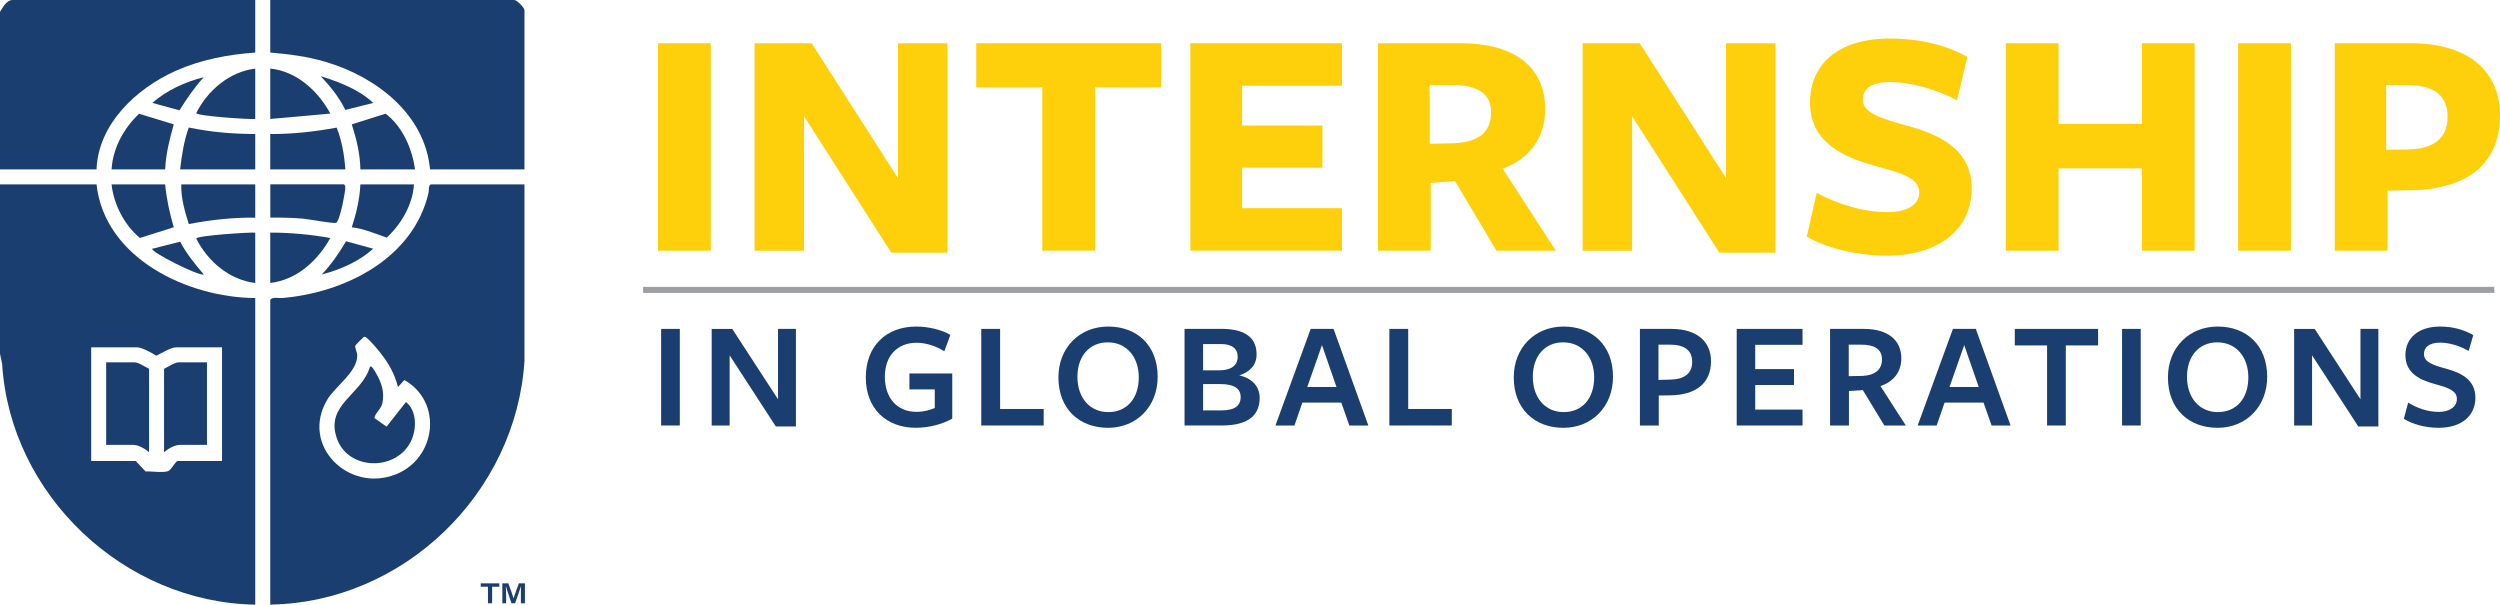
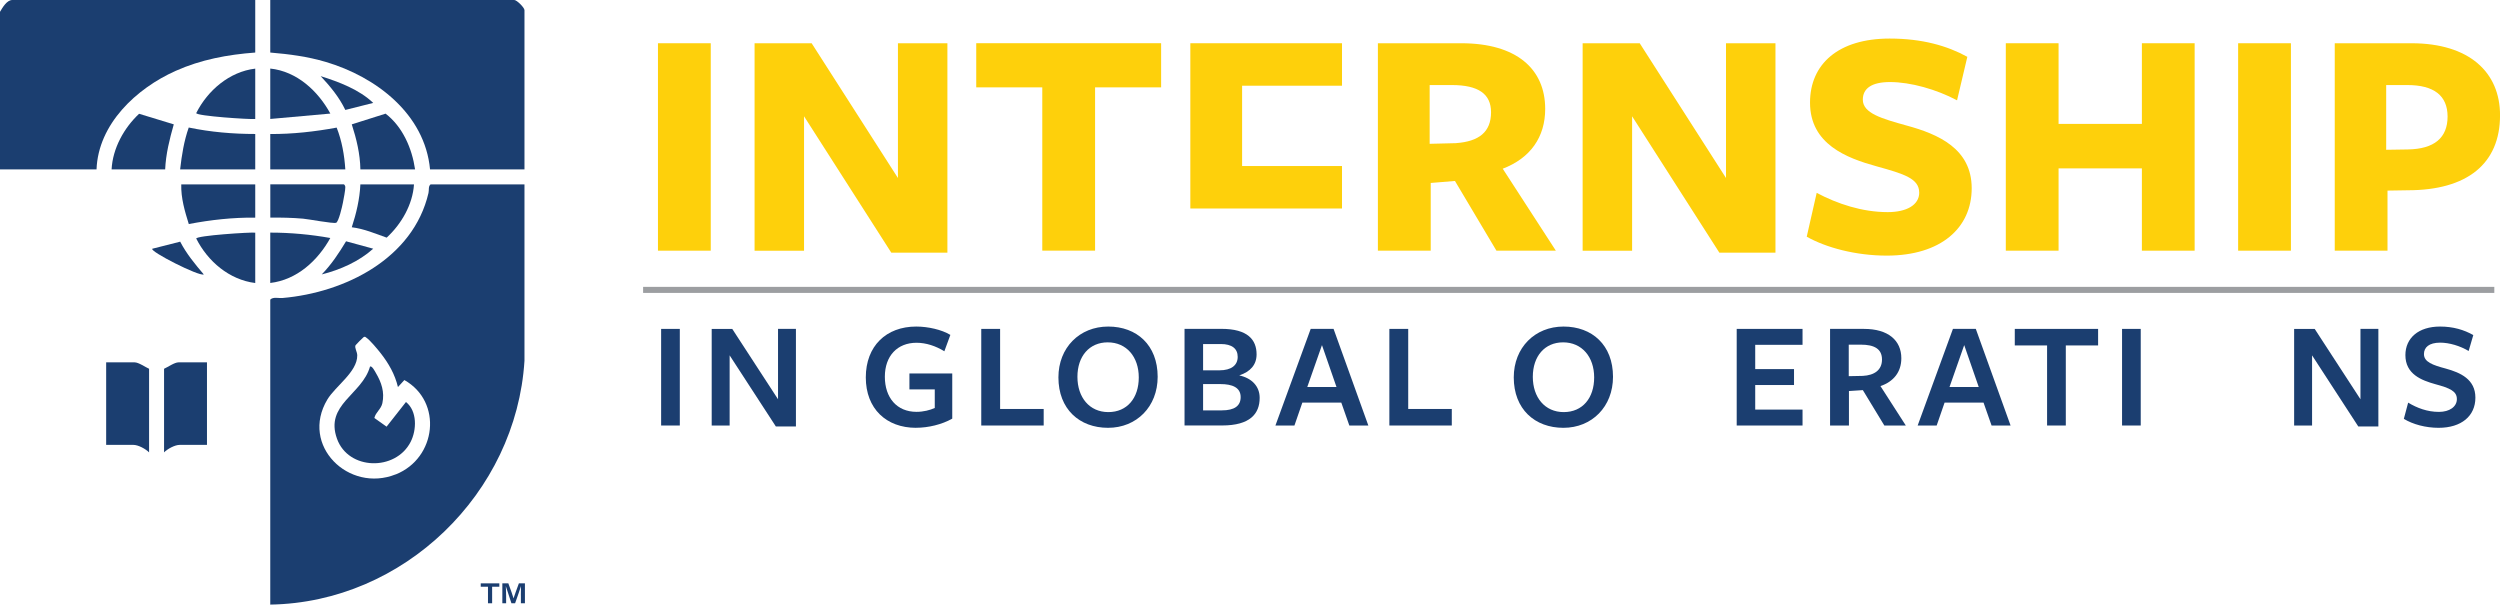
<svg xmlns="http://www.w3.org/2000/svg" id="Layer_2" data-name="Layer 2" viewBox="0 0 607.56 146.94">
  <defs>
    <style>      .cls-1 {        fill: #fed00b;      }      .cls-2 {        fill: none;        stroke: #9c9ea1;        stroke-miterlimit: 10;        stroke-width: 1.47px;      }      .cls-3 {        fill: #1b3e70;      }    </style>
  </defs>
  <g id="Layer_1-2" data-name="Layer 1">
    <g>
      <g>
        <g>
          <path class="cls-1" d="M159.9,60.92V10.51h12.83v50.41h-12.83Z" />
          <path class="cls-1" d="M218.22,10.51h12.02v50.9h-13.63l-21.21-33.15v32.67h-12.02V10.51h13.87l20.97,32.75V10.51Z" />
          <path class="cls-1" d="M266.13,21.23v39.68h-12.83V21.23h-16.05v-10.73h44.93v10.73h-16.05Z" />
-           <path class="cls-1" d="M289.28,60.92V10.51h36.86v10.32h-24.28v9.68h19.52v10.24h-19.52v9.84h24.28v10.32h-36.86Z" />
+           <path class="cls-1" d="M289.28,60.92V10.51h36.86v10.32h-24.28v9.68h19.52h-19.52v9.84h24.28v10.32h-36.86Z" />
          <path class="cls-1" d="M347.68,60.92h-12.82V10.51s20.73,0,20.25,0c13.39,0,20.41,6.21,20.41,15.97,0,6.78-3.55,11.94-10.32,14.52l12.91,19.92h-14.44l-10.08-16.94-5.89.48v16.45ZM353.89,34.78c5.48-.4,8.47-2.66,8.47-7.5,0-4.44-3.06-6.61-9.52-6.61h-5.4v14.28l6.45-.16Z" />
          <path class="cls-1" d="M419.46,10.51h12.02v50.9h-13.63l-21.21-33.15v32.67h-12.02V10.51h13.87l20.97,32.75V10.51Z" />
          <path class="cls-1" d="M466.41,46.8c0-3.39-3.63-4.52-10.32-6.37-7.34-2.02-16.21-5.4-16.21-15.49,0-9.36,6.86-15.57,19.36-15.57,7.9,0,14.03,1.77,18.87,4.44l-2.5,10.57c-5-2.66-11.29-4.44-16.29-4.44-4.44,0-6.61,1.53-6.61,4.28,0,3.31,4.6,4.6,10.65,6.29,7.74,2.1,15.81,5.65,15.81,15.24s-7.42,16.37-20.65,16.37c-7.5,0-14.76-1.94-19.44-4.6l2.42-10.65c5,2.66,11.05,4.68,17.26,4.68,4.52,0,7.66-1.69,7.66-4.76Z" />
          <path class="cls-1" d="M520.53,60.92v-20h-20.25v20h-12.82V10.51h12.82v19.6h20.25V10.51h12.82v50.41h-12.82Z" />
          <path class="cls-1" d="M543.92,60.92V10.51h12.83v50.41h-12.83Z" />
          <path class="cls-1" d="M585.14,46.24l-4.92.08v14.6h-12.82V10.51h18.63c14.12,0,21.54,7.1,21.54,17.5,0,11.78-7.98,18.23-22.42,18.23ZM585.06,20.67h-5.16v15.73l5.16-.08c6.61-.08,9.76-2.9,9.76-7.99s-3.31-7.66-9.76-7.66Z" />
        </g>
        <g>
          <path class="cls-3" d="M160.67,103.41v-23.48h4.54v23.48h-4.54Z" />
          <path class="cls-3" d="M189.07,79.93h4.36v23.71h-4.88l-11.23-17.28v17.06h-4.36v-23.48h5l11.12,17.09v-17.09Z" />
          <path class="cls-3" d="M222.62,103.97c-7.21,0-12.21-4.62-12.21-12.25s4.96-12.36,12.25-12.36c2.86,0,6.2.75,8.3,2.03l-1.46,3.98c-2.07-1.28-4.43-2.07-6.76-2.07-4.66,0-7.7,3.19-7.7,8.26s2.89,8.53,7.7,8.53c1.65,0,3.27-.41,4.43-.94v-4.51h-6.16v-3.87h10.41v10.97c-2.52,1.43-5.82,2.22-8.79,2.22Z" />
          <path class="cls-3" d="M238.47,103.41v-23.48h4.58v19.46h10.59v4.02h-15.18Z" />
          <path class="cls-3" d="M269.28,103.97c-6.95,0-12.06-4.55-12.06-12.25,0-7.25,5.15-12.36,12.1-12.36s12.02,4.51,12.02,12.21c0,7.25-5.11,12.4-12.06,12.4ZM269.2,83.2c-4.47,0-7.36,3.38-7.36,8.38s2.93,8.57,7.51,8.57,7.4-3.42,7.4-8.42-2.97-8.53-7.55-8.53Z" />
          <path class="cls-3" d="M306.13,96.68c0,3.87-2.33,6.72-9.13,6.72h-9.13v-23.48h8.98c6.35,0,8.53,2.63,8.53,6.2,0,2.52-1.5,4.21-4.21,5.11,3.08.68,4.96,2.67,4.96,5.45ZM296.7,83.61h-4.32v6.39h3.94c2.93,0,4.47-1.24,4.47-3.27s-1.43-3.12-4.09-3.12ZM296.59,93.34h-4.21v6.39h4.55c3.08,0,4.58-1.09,4.58-3.23,0-2.33-2.03-3.16-4.92-3.16Z" />
          <path class="cls-3" d="M332.54,103.41h-4.62l-1.95-5.56h-9.47l-1.92,5.56h-4.62l8.57-23.48h5.56l8.45,23.48ZM321.27,83.87l-3.57,10.18h7.1l-3.53-10.18Z" />
          <path class="cls-3" d="M337.65,103.41v-23.48h4.58v19.46h10.59v4.02h-15.18Z" />
          <path class="cls-3" d="M379.94,103.97c-6.95,0-12.06-4.55-12.06-12.25,0-7.25,5.15-12.36,12.1-12.36s12.02,4.51,12.02,12.21c0,7.25-5.11,12.4-12.06,12.4ZM379.87,83.2c-4.47,0-7.36,3.38-7.36,8.38s2.93,8.57,7.51,8.57,7.4-3.42,7.4-8.42-2.97-8.53-7.55-8.53Z" />
-           <path class="cls-3" d="M405.79,96.08l-2.67.04v7.29h-4.58v-23.48h7.59c6.5,0,9.69,3.27,9.69,7.85,0,5.41-3.72,8.26-10.03,8.3ZM405.83,83.76h-2.78v8.57l2.93-.08c3.49-.08,5.26-1.58,5.26-4.32s-1.8-4.17-5.41-4.17Z" />
          <path class="cls-3" d="M422.06,103.41v-23.48h16v3.87h-11.5v5.9h9.43v3.87h-9.43v5.97h11.5v3.87h-16Z" />
          <path class="cls-3" d="M449.33,103.41h-4.58v-23.48s8.3,0,8.23,0c5.94,0,9.09,2.82,9.09,7.14,0,3.34-1.88,5.67-5.07,6.76l6.16,9.58h-5.22l-5.22-8.6-3.38.22v8.38ZM452.71,91.35c2.82-.15,4.66-1.43,4.66-3.98s-1.84-3.61-5.11-3.61h-2.97v7.66l3.42-.07Z" />
          <path class="cls-3" d="M488.62,103.41h-4.62l-1.95-5.56h-9.47l-1.92,5.56h-4.62l8.57-23.48h5.56l8.45,23.48ZM477.35,83.87l-3.57,10.18h7.1l-3.53-10.18Z" />
          <path class="cls-3" d="M502.04,83.95v19.46h-4.55v-19.46h-7.85v-4.02h20.25v4.02h-7.85Z" />
          <path class="cls-3" d="M515.71,103.41v-23.48h4.54v23.48h-4.54Z" />
-           <path class="cls-3" d="M538.92,103.97c-6.95,0-12.06-4.55-12.06-12.25,0-7.25,5.15-12.36,12.1-12.36s12.02,4.51,12.02,12.21c0,7.25-5.11,12.4-12.06,12.4ZM538.85,83.2c-4.47,0-7.36,3.38-7.36,8.38s2.93,8.57,7.51,8.57,7.4-3.42,7.4-8.42-2.97-8.53-7.55-8.53Z" />
          <path class="cls-3" d="M573.64,79.93h4.36v23.71h-4.88l-11.23-17.28v17.06h-4.36v-23.48h5l11.12,17.09v-17.09Z" />
          <path class="cls-3" d="M597.08,96.98c0-1.95-1.77-2.67-5.22-3.61-3.38-.94-7.29-2.44-7.29-7.06,0-4.17,3.19-6.95,8.42-6.95,3.19,0,5.82.79,8.08,2.07l-1.13,3.87c-2.07-1.24-4.7-2.03-6.91-2.03-2.74,0-3.95,1.16-3.95,2.78,0,1.92,2.1,2.67,5.33,3.53,3.53.98,7.17,2.59,7.17,7.06s-3.42,7.33-8.94,7.33c-3.12,0-6.24-.83-8.45-2.18l1.05-3.94c2.18,1.31,4.66,2.25,7.48,2.25,2.55,0,4.36-1.24,4.36-3.12Z" />
        </g>
        <g>
-           <path class="cls-3" d="M23.46,44.81H0v41.16l.52,2.48c1.95,31.83,29.64,58,61.51,58.49v-74.51c-16.35-.1-36.59-9.6-38.57-27.62ZM37.97,86.45c1.29-.6,3.49-2.04,4.91-2.04h11.08v27.62h-10.82c-.36,0-1.57,2.07-2.07,2.36-1.12.64-4.29.08-5.69.19l-2.4-2.55h-10.82v-27.62h11.08c1.27,0,3.63,1.33,4.74,2.04Z" />
          <path class="cls-3" d="M0,2.87v38.3h23.46c.41-11.04,9.68-19.67,19.19-23.93,6.16-2.76,12.67-3.97,19.38-4.47V0H3C1.64,0,.6,1.88,0,2.87Z" />
          <path class="cls-3" d="M127.45,44.81h-22.81c-.6.48-.33,1.35-.51,2.1-3.71,15.91-20.25,24.19-35.46,25.51-.99.09-2.28-.33-2.99.39v74.12c32.39-.51,59.77-27.04,61.78-59.26v-42.87ZM96.17,115.28c-11.43,4.57-23.29-7.03-16.62-18.18,1.96-3.27,7.3-6.7,7.27-10.73,0-.88-.7-1.83-.42-2.46.06-.13,1.84-1.91,1.97-1.98.38-.19.38-.06.66.13.91.62,2.76,2.85,3.5,3.8,1.93,2.46,3.45,5.13,4.18,8.2l1.56-1.7c9.36,5.28,7.82,18.97-2.08,22.93Z" />
          <path class="cls-3" d="M104.52,41.16h22.94V2.47c0-.62-1.86-2.47-2.48-2.47h-59.3v12.77c4.63.39,9.03.96,13.49,2.28,12.18,3.6,24.09,12.63,25.34,26.12Z" />
          <path class="cls-3" d="M81.82,31.01c-5.31.98-10.72,1.59-16.14,1.56v8.6h18.24c-.22-3.46-.83-6.92-2.1-10.15Z" />
          <path class="cls-3" d="M43.79,41.16h18.24v-8.6c-5.41,0-10.86-.46-16.16-1.57-1.16,3.28-1.7,6.71-2.09,10.16Z" />
          <path class="cls-3" d="M45.88,54.45c5.31-1.02,10.73-1.62,16.15-1.56v-8.08h-17.98c-.09,3.31.86,6.53,1.83,9.64Z" />
          <path class="cls-3" d="M81.67,54.15c.63-.21,1.5-4.02,1.66-4.86.16-.83.63-3.2.59-3.86-.02-.24-.22-.63-.38-.63h-17.85v8.08c2.64-.02,5.32.03,7.95.26,1.4.12,7.28,1.25,8.04,1Z" />
          <path class="cls-3" d="M93.71,27.62l-8.22,2.6c1.14,3.53,2.03,7.19,2.09,10.94h13.29c-.74-5.1-3.01-10.34-7.16-13.54Z" />
          <path class="cls-3" d="M27.11,41.16h13.03c.16-3.74,1.08-7.37,2.09-10.94l-8.43-2.57c-3.66,3.43-6.42,8.4-6.68,13.51Z" />
-           <path class="cls-3" d="M34.01,57.83l8.22-2.6c-.99-3.41-1.77-6.87-2.09-10.42h-13.03c.53,4.87,3.13,9.92,6.9,13.02Z" />
          <path class="cls-3" d="M100.61,44.81h-13.03c-.16,3.57-.99,7.05-2.09,10.42,2.95.36,5.71,1.54,8.48,2.52,3.56-3.27,6.33-8.04,6.64-12.94Z" />
          <path class="cls-3" d="M80.28,57.84c-4.8-.86-9.7-1.31-14.6-1.31v12.24c6.48-.77,11.54-5.42,14.6-10.94Z" />
          <path class="cls-3" d="M65.68,16.67v12.24l14.6-1.31c-3-5.5-8.12-10.25-14.6-10.94Z" />
          <path class="cls-3" d="M47.69,27.48c-.02.72,13.11,1.58,14.34,1.44v-12.24c-6.28.74-11.58,5.31-14.34,10.8Z" />
          <path class="cls-3" d="M47.69,57.97c2.8,5.55,8.02,10.02,14.34,10.81v-12.24c-1.2-.14-14.32.71-14.34,1.44Z" />
          <path class="cls-3" d="M78.19,66.69c4.46-1.11,9.09-3.16,12.51-6.25l-6.6-1.8c-1.73,2.87-3.56,5.64-5.91,8.05Z" />
-           <path class="cls-3" d="M49.52,18.76c-4.47,1.11-9.07,3.22-12.51,6.25l6.61,1.8c1.77-2.83,3.64-5.58,5.9-8.05Z" />
          <path class="cls-3" d="M77.93,18.5c2.32,2.49,4.51,5.12,5.99,8.22l6.78-1.71c-3.41-3.26-8.3-5.09-12.77-6.51Z" />
          <path class="cls-3" d="M49.52,66.69c-2.12-2.5-4.21-5.02-5.73-7.96l-6.78,1.72c-.66.64,11.33,6.75,12.51,6.25Z" />
          <path class="cls-3" d="M50.3,108.12v-20.06h-6.91c-.99,0-2.6,1.16-3.52,1.56v20.32c.82-.84,2.62-1.82,3.78-1.82h6.65Z" />
          <path class="cls-3" d="M36.23,109.94v-20.32c-.92-.4-2.53-1.56-3.52-1.56h-6.91v20.06h6.65c1.16,0,2.96.99,3.78,1.82Z" />
          <path class="cls-3" d="M93.95,103.69l-2.97-2.11c.31-1.39,1.64-2.14,1.95-3.61.57-2.69-.23-5.04-1.57-7.31-.2-.34-.98-1.89-1.44-1.56-1.93,6.83-11.02,9.17-8.02,17.53,2.75,7.67,14.2,7.92,17.88.79,1.52-2.95,1.63-7.55-1.12-9.72l-4.71,5.99Z" />
          <g>
            <path class="cls-3" d="M118.59,142.59h-1.76v-.82h4.52v.82h-1.75v4.02h-1.01v-4.02Z" />
            <path class="cls-3" d="M126.58,144.68c0-.86,0-1.72.03-2.25h0c-.24.84-.82,2.44-1.43,4.18h-.89c-.47-1.5-1.11-3.31-1.37-4.18h0c.03.56.08,1.53.08,2.35v1.83h-.92v-4.84h1.46c.55,1.52,1.12,3.06,1.26,3.65h0c.21-.71.78-2.19,1.3-3.65h1.47v4.84h-.98v-1.93Z" />
          </g>
        </g>
      </g>
      <line class="cls-2" x1="156.29" y1="70.45" x2="606.18" y2="70.45" />
    </g>
  </g>
</svg>